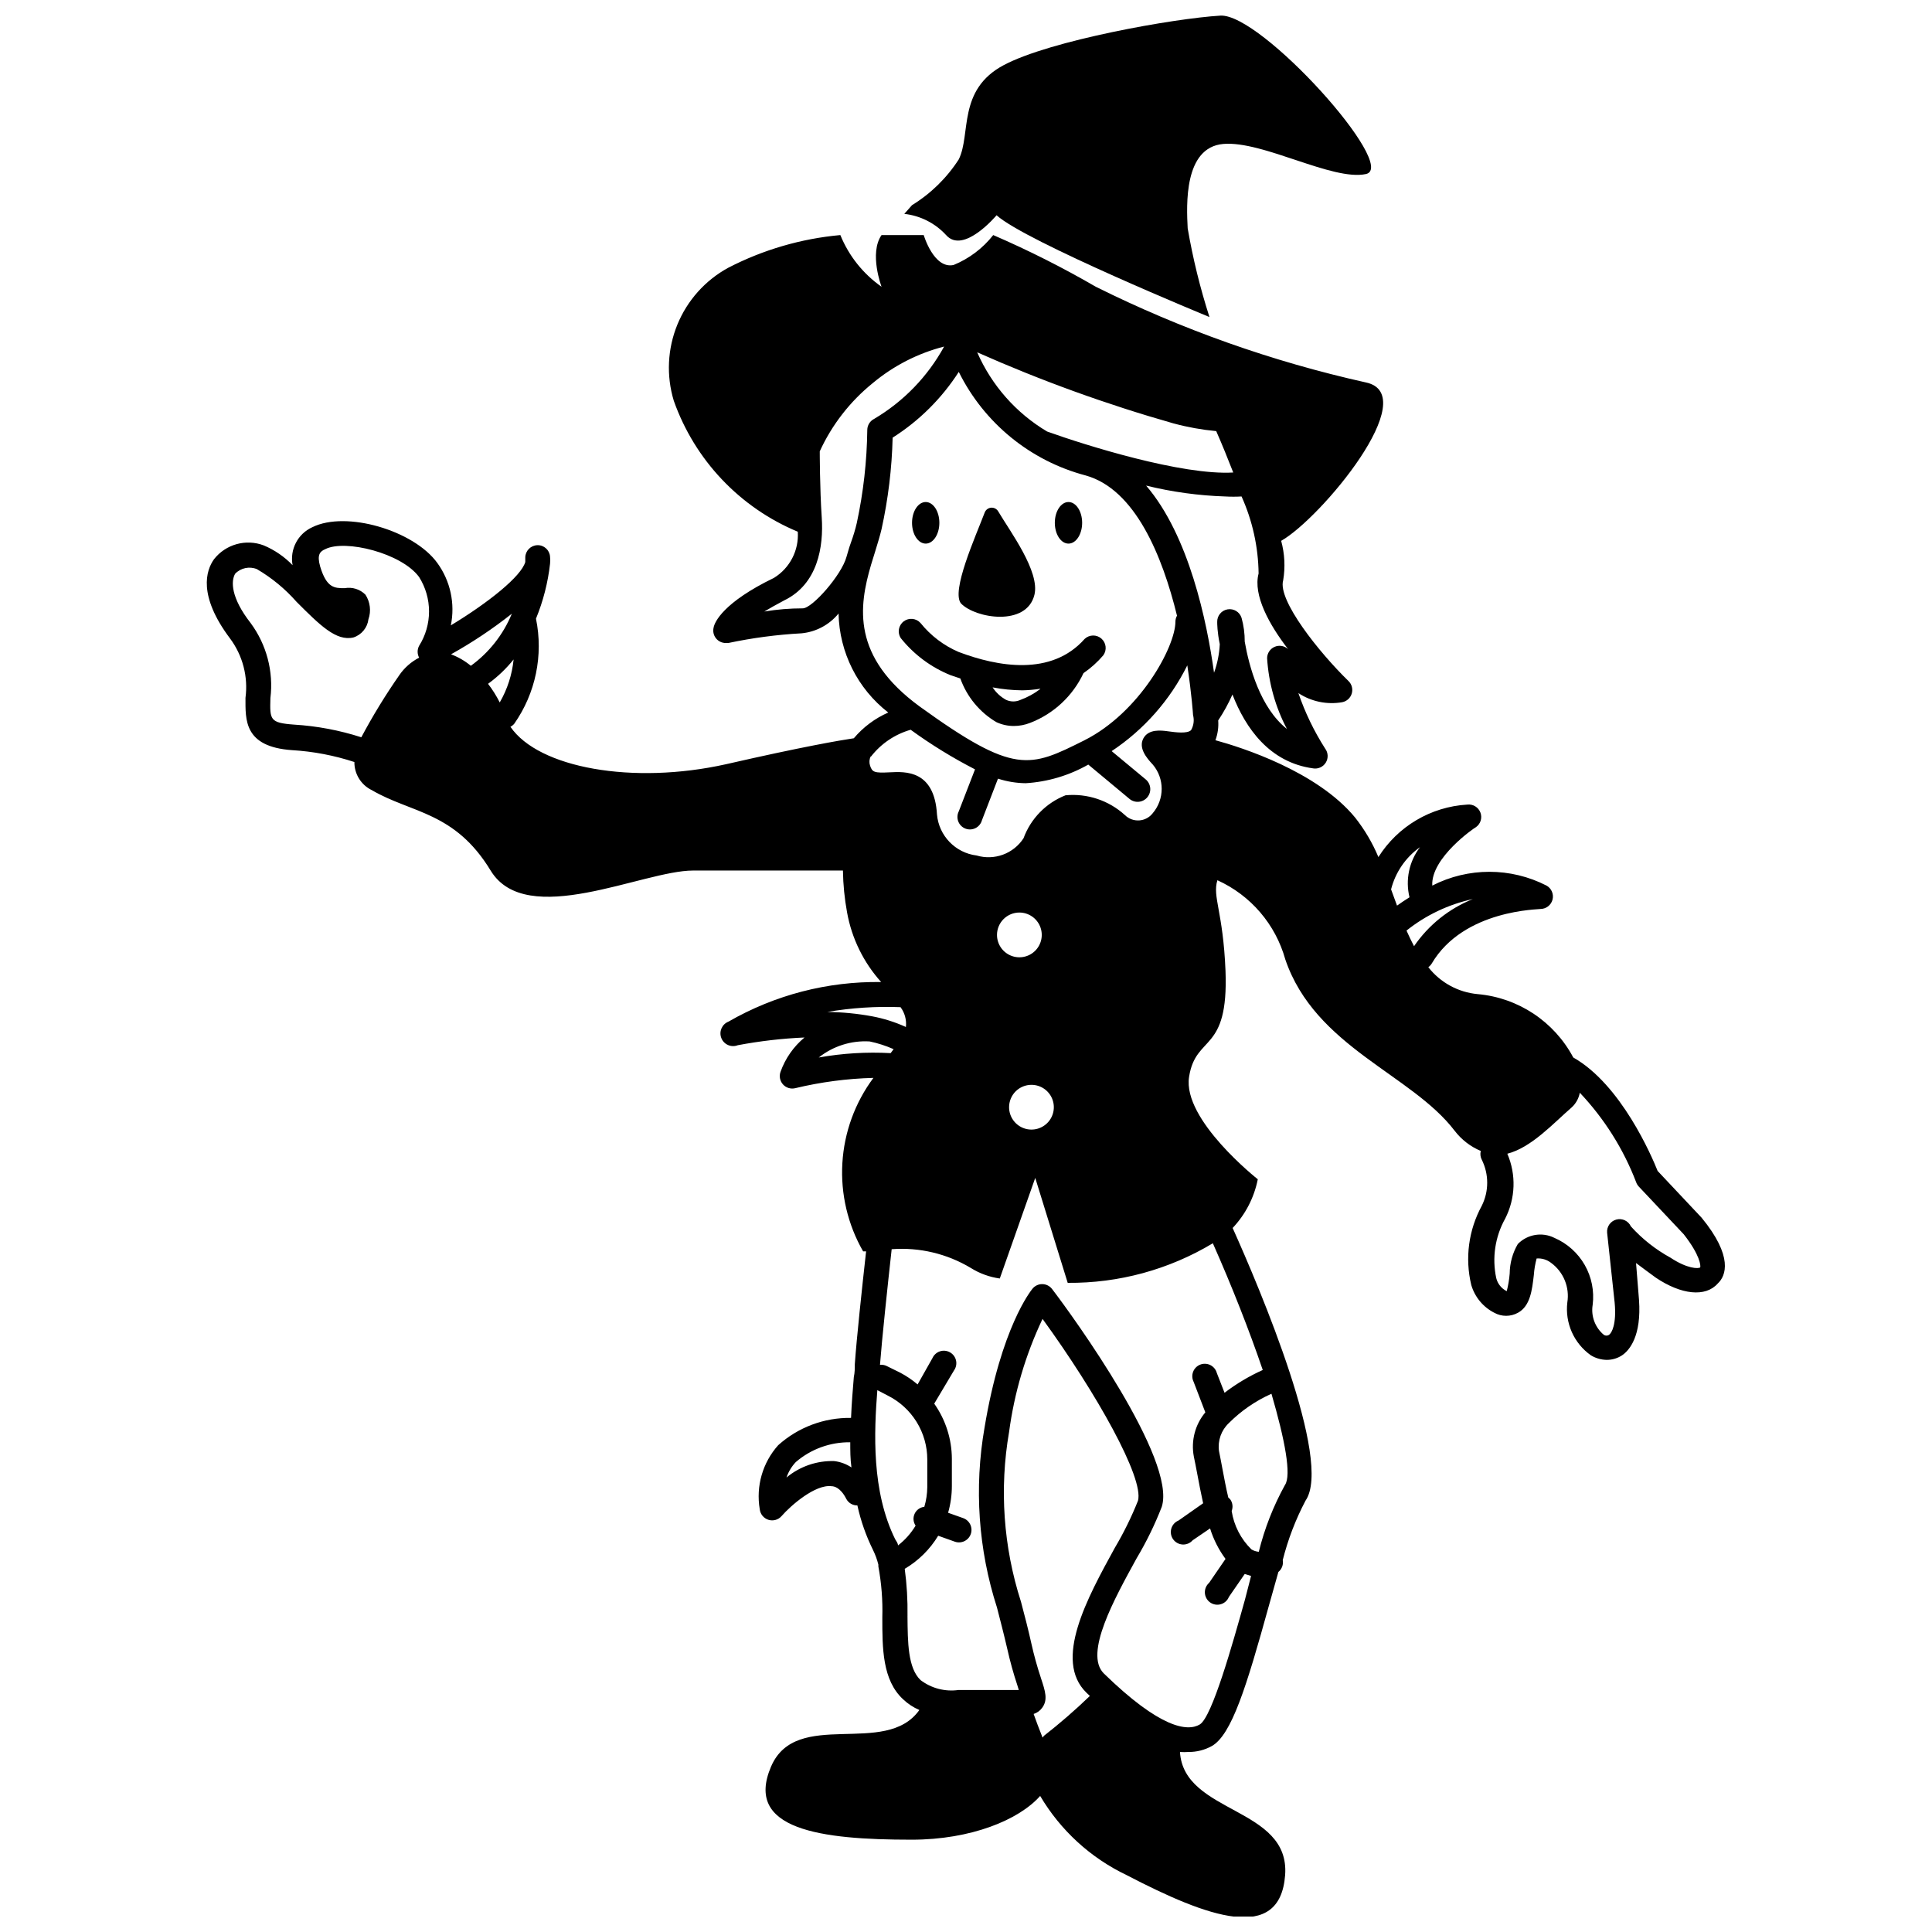
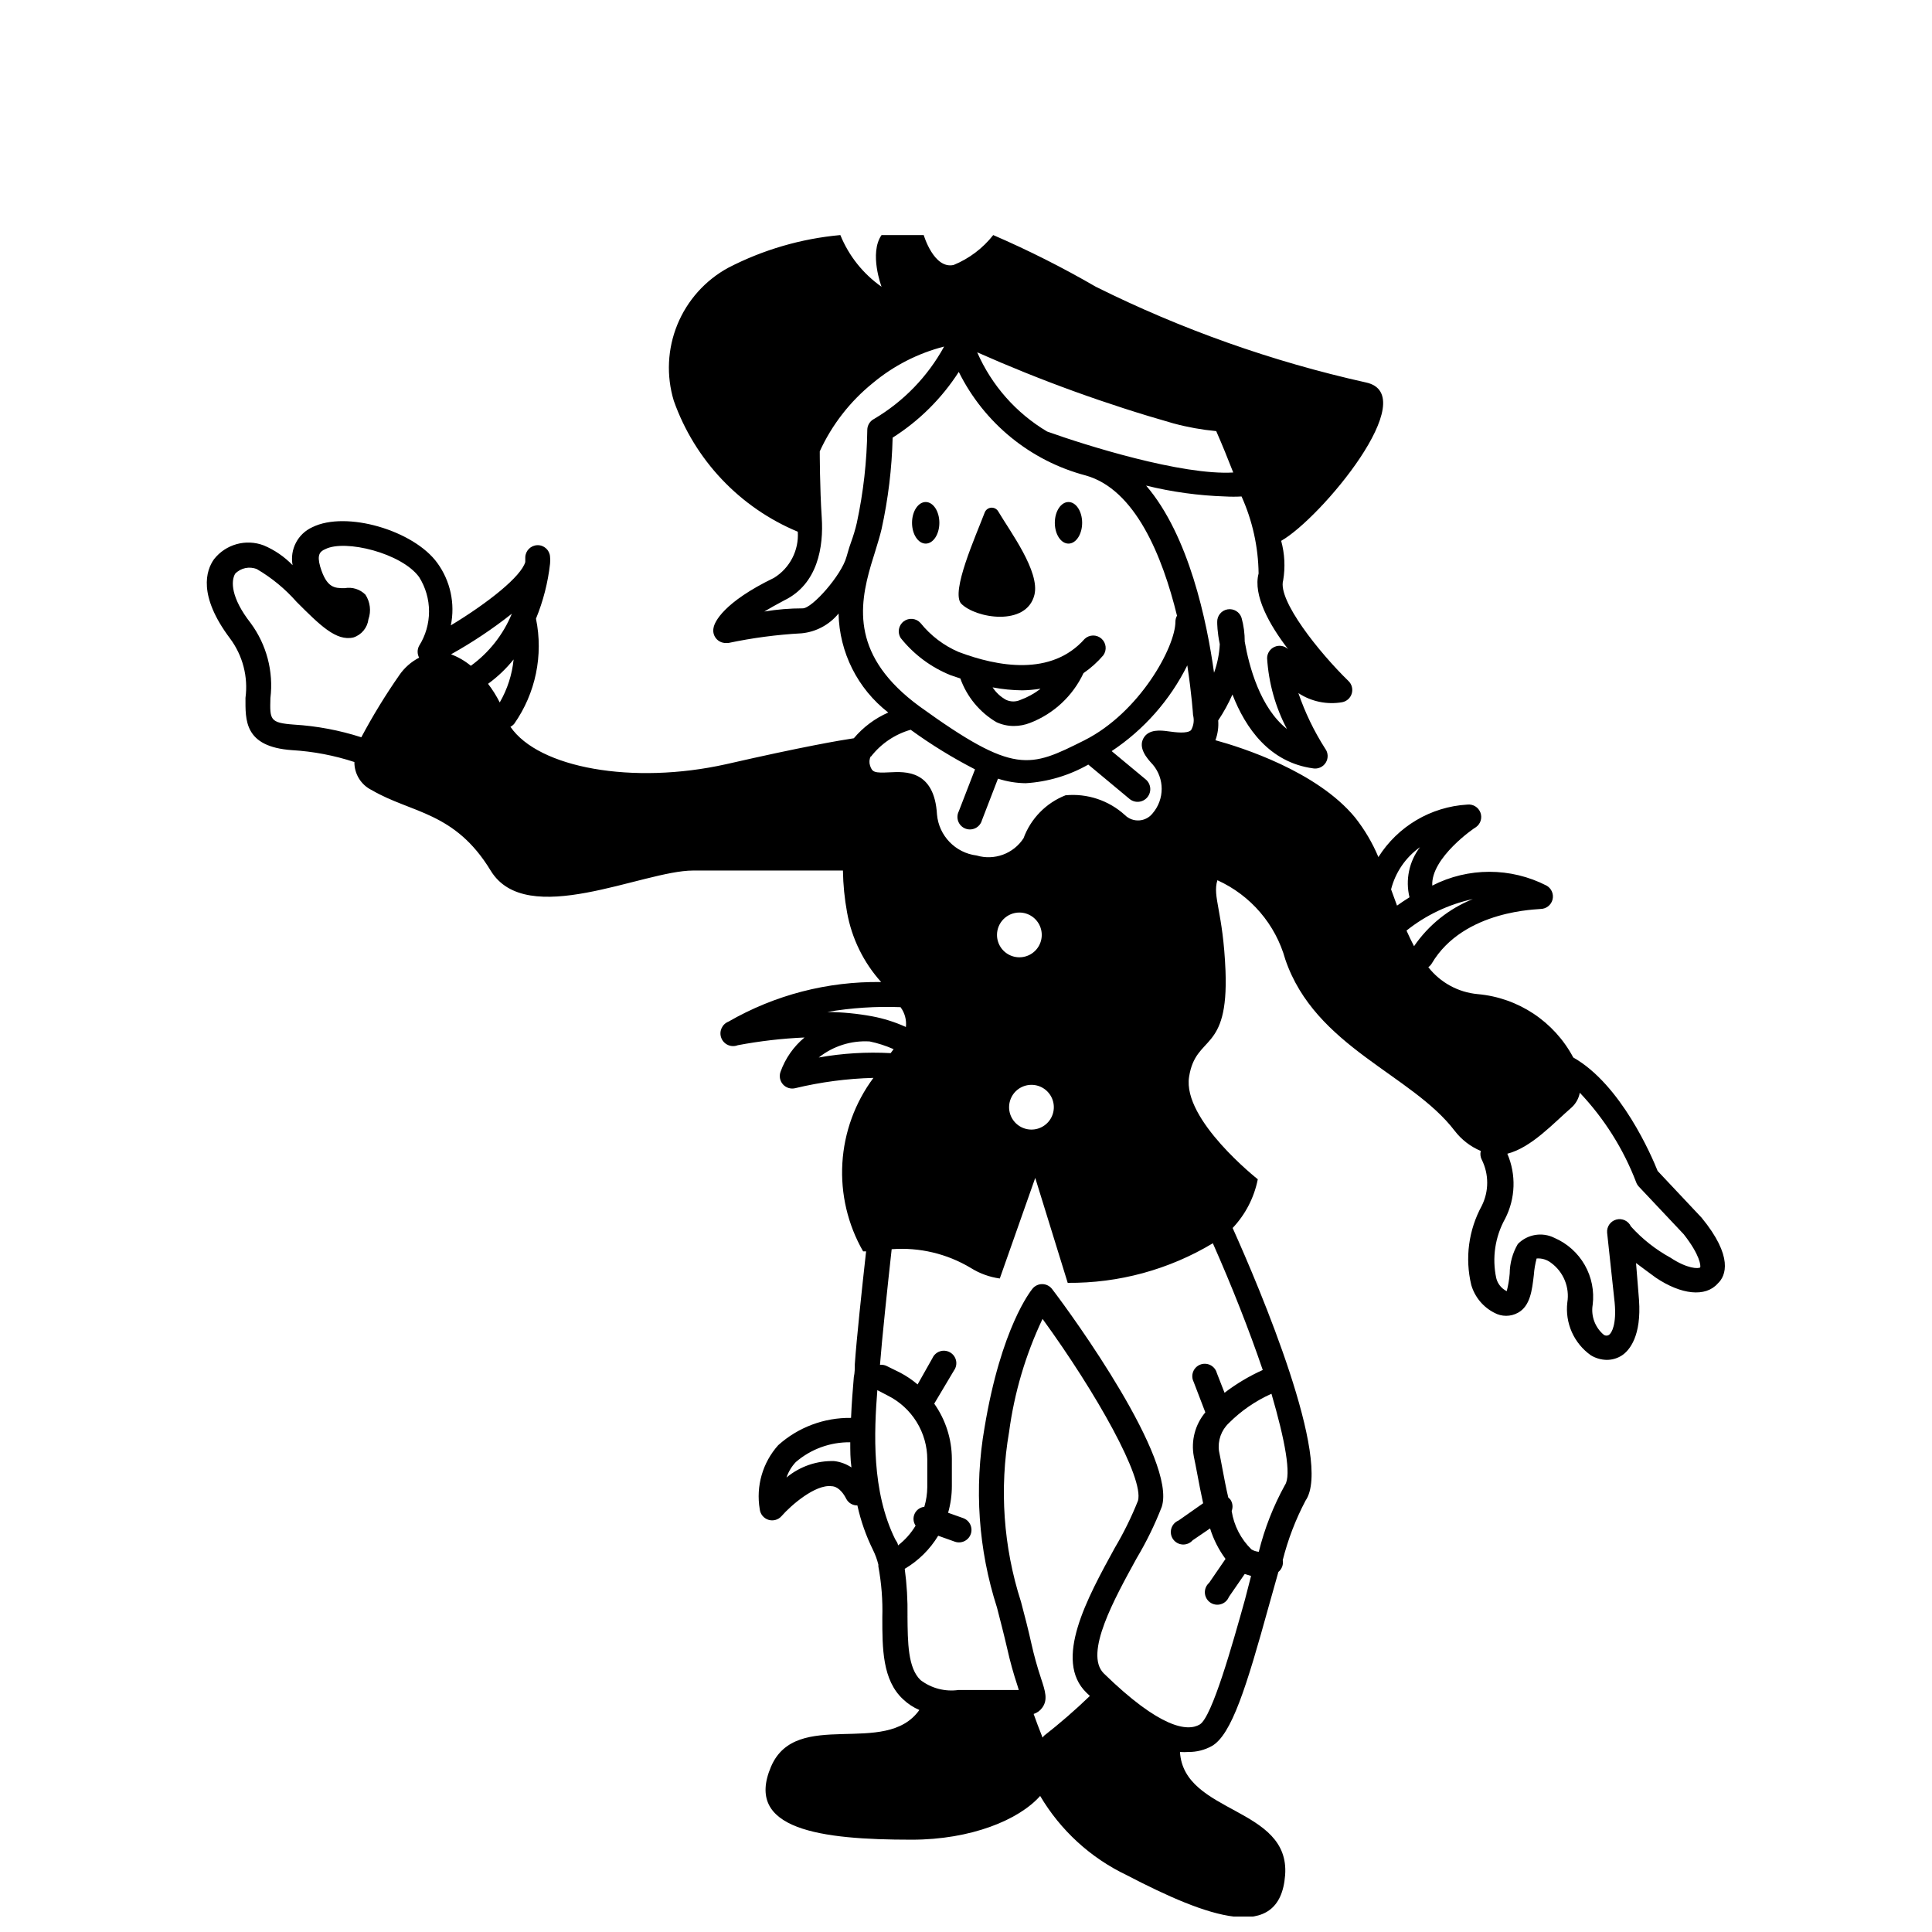
<svg xmlns="http://www.w3.org/2000/svg" width="800px" height="800px" version="1.1" viewBox="144 144 512 512">
  <defs>
    <clipPath id="b">
      <path d="m383 148.09h125v80.906h-125z" />
    </clipPath>
    <clipPath id="a">
      <path d="m198 206h404v445.9h-404z" />
    </clipPath>
  </defs>
  <path d="m395.98 322.96 2.519 0.84c1.727 4.836 5.086 8.918 9.496 11.547 1.461 0.691 3.059 1.051 4.672 1.047 1.492 0 2.969-0.285 4.356-0.836 6.227-2.41 11.285-7.129 14.117-13.176 1.949-1.336 3.715-2.926 5.25-4.723 0.996-1.379 0.781-3.289-0.492-4.414-1.277-1.125-3.195-1.102-4.441 0.059-8.816 9.973-23.039 7.398-33.43 3.465-3.934-1.695-7.394-4.324-10.078-7.664-1.148-1.285-3.094-1.473-4.465-0.43-1.371 1.047-1.715 2.969-0.781 4.418 3.5 4.383 8.074 7.781 13.277 9.867zm23.723 3.621h-0.004c-1.594 1.223-3.363 2.195-5.246 2.887-1.215 0.562-2.617 0.562-3.832 0-1.445-0.789-2.668-1.926-3.566-3.305 2.594 0.492 5.227 0.758 7.871 0.785 1.582-0.031 3.16-0.172 4.723-0.418z" />
  <path d="m418.13 301.65c1.523-6.141-6.402-16.742-9.605-22.148h0.004c-0.395-0.652-1.125-1.023-1.883-0.957-0.758 0.066-1.414 0.562-1.688 1.273-2.414 6.352-9.027 20.992-6.246 24.141 3.832 3.934 17.32 6.141 19.418-2.309z" />
  <path d="m392.94 282.55c0 3.043-1.621 5.512-3.621 5.512s-3.621-2.469-3.621-5.512 1.621-5.508 3.621-5.508 3.621 2.465 3.621 5.508" />
  <path d="m430.78 282.55c0 3.043-1.621 5.512-3.621 5.512s-3.621-2.469-3.621-5.512 1.621-5.508 3.621-5.508 3.621 2.465 3.621 5.508" />
  <g clip-path="url(#b)">
-     <path d="m394.72 206.29c4.617 5.246 13.383-5.246 13.383-5.246 7.609 6.926 56.418 26.977 56.418 26.977v-0.004c-2.477-7.691-4.402-15.547-5.773-23.508-0.316-6.141-1.051-21.465 9.445-22.359 10.496-0.891 28.918 9.867 37.785 7.977 8.871-1.891-27.762-42.668-38.574-41.984-12.281 0.734-45.082 6.559-57.414 13.121-12.328 6.562-8.602 18.316-11.91 24.98-3.168 4.918-7.402 9.059-12.383 12.125l-2.047 2.309c4.246 0.477 8.18 2.469 11.07 5.613z" />
-   </g>
+     </g>
  <g clip-path="url(#a)">
    <path d="m594.94 466.7-11.652-12.387c-1.523-3.832-9.656-22.883-22.355-30.07v0.004c-5.062-9.531-14.602-15.852-25.348-16.797-5.152-0.477-9.883-3.059-13.07-7.137 0.359-0.25 0.664-0.57 0.895-0.945 8.5-14.434 28.652-14.328 28.863-14.484 1.5-0.016 2.797-1.039 3.168-2.488 0.367-1.453-0.285-2.973-1.594-3.703-9.504-4.875-20.777-4.875-30.281 0-0.418-7.398 11.336-15.43 11.492-15.43 1.285-0.848 1.812-2.473 1.273-3.914s-2.004-2.32-3.527-2.121c-9.621 0.578-18.371 5.754-23.512 13.906-1.578-3.762-3.66-7.293-6.191-10.496-10.078-12.227-30.07-18.578-37-20.469v0.004c0.617-1.676 0.871-3.469 0.734-5.25 1.453-2.18 2.719-4.477 3.777-6.875 3.465 8.922 9.812 18 21.359 19.574v0.004c1.336 0.227 2.68-0.379 3.383-1.539 0.707-1.156 0.637-2.629-0.18-3.711-2.938-4.598-5.316-9.531-7.086-14.695 3.418 2.25 7.566 3.113 11.598 2.414 1.211-0.23 2.188-1.117 2.543-2.297 0.352-1.18 0.02-2.457-0.863-3.316-7.871-7.66-18.789-21.41-17.32-26.66h0.004c0.59-3.496 0.41-7.078-0.527-10.496 10.496-5.93 37.84-38.781 22.41-41.984-24.781-5.523-48.801-14.035-71.531-25.348-8.785-5.094-17.863-9.668-27.184-13.699-2.758 3.504-6.371 6.234-10.496 7.926-5.246 1.156-7.926-7.926-7.926-7.926h-11.176c-3.359 4.828 0 13.699 0 13.699-4.879-3.422-8.672-8.18-10.918-13.699-10.367 0.941-20.453 3.879-29.703 8.66-6.094 3.32-10.859 8.645-13.488 15.066-2.629 6.426-2.961 13.559-0.945 20.199 5.555 15.691 17.488 28.297 32.855 34.691 0.328 4.926-2.098 9.633-6.301 12.227-13.434 6.508-15.742 11.703-16.008 13.172h0.004c-0.242 0.984-0.02 2.027 0.605 2.824 0.625 0.801 1.582 1.266 2.594 1.27h0.684c6.398-1.355 12.887-2.215 19.418-2.57 3.84-0.367 7.375-2.258 9.812-5.25 0.203 10.289 5.043 19.934 13.172 26.242-3.523 1.543-6.648 3.879-9.129 6.82-3.516 0.523-13.434 2.203-33.852 6.875-24.719 5.512-49.699 1-57.148-9.918 0.379-0.195 0.719-0.461 0.996-0.785 5.68-8.098 7.769-18.18 5.773-27.867 1.91-4.648 3.164-9.543 3.727-14.539 0.074-0.625 0.074-1.262 0-1.887-0.113-1.758-1.602-3.106-3.359-3.047-1.746 0.055-3.148 1.457-3.203 3.203v1.258c-1.102 3.832-9.762 10.758-19.734 16.793l0.004 0.004c1.18-5.769-0.113-11.766-3.57-16.531-6.246-8.66-24.191-13.91-33.113-9.5-3.867 1.742-6.035 5.906-5.25 10.074-2.172-2.25-4.777-4.035-7.66-5.246-4.723-1.789-10.059-0.301-13.172 3.672-2.098 2.938-4.305 9.605 4.25 20.992 3.367 4.512 4.836 10.164 4.094 15.746 0 5.773-0.473 12.961 12.332 13.855 5.621 0.332 11.18 1.391 16.531 3.148-0.031 3.168 1.766 6.07 4.617 7.449 10.496 6.141 21.988 5.668 31.488 21.309s40.355 0 53.633 0h39.73c0.059 3.734 0.426 7.453 1.102 11.125 1.238 6.859 4.363 13.238 9.027 18.422-14.188-0.211-28.168 3.414-40.465 10.496-1.723 0.68-2.57 2.629-1.887 4.356 0.68 1.723 2.629 2.57 4.356 1.891 5.84-1.102 11.75-1.789 17.684-2.047-2.891 2.402-5.082 5.539-6.348 9.078-0.422 1.145-0.18 2.43 0.633 3.344 0.812 0.91 2.062 1.301 3.25 1.012 6.797-1.633 13.742-2.547 20.73-2.731-4.887 6.566-7.746 14.414-8.23 22.582-0.484 8.164 1.426 16.297 5.5 23.391h0.789c-1.102 9.918-2.519 23.145-2.992 29.914 0 1.051 0 2.203-0.262 3.41-0.262 3.254-0.578 6.875-0.734 10.812-7.121-0.109-14.02 2.481-19.312 7.242-4.125 4.613-5.922 10.852-4.883 16.953 0.137 1.305 1.035 2.406 2.285 2.805 1.254 0.398 2.621 0.02 3.488-0.969 2.465-2.832 8.973-8.5 13.277-7.926 0.578 0 2.309 0.262 3.883 3.359 0.574 1.086 1.711 1.754 2.941 1.73 0.895 4.09 2.289 8.055 4.144 11.809 0.609 1.242 1.086 2.543 1.418 3.883-0.012 0.16-0.012 0.316 0 0.473 0.828 4.465 1.18 9.004 1.047 13.543 0 8.133 0 16.582 5.512 21.676v-0.004c1.25 1.199 2.711 2.156 4.305 2.836-8.973 12.648-32.59-0.629-39.309 15.008-7.137 16.688 13.121 19.363 37.262 19.363 15.742 0 28.445-5.246 34.059-11.598 5.387 9.125 13.371 16.434 22.934 20.992 21.465 11.18 40.621 18.156 41.984 0 1.363-18.156-26.871-16.164-27.867-32.641 0.75 0.055 1.504 0.055 2.258 0 2.164 0.02 4.301-0.523 6.191-1.574 5.246-2.992 9.184-15.742 15.062-37 0.84-3.043 1.73-6.141 2.57-9.133 0.93-0.762 1.371-1.965 1.156-3.148 1.383-5.465 3.406-10.75 6.035-15.742 7.293-10.496-12.121-56.258-19.312-72.266 3.391-3.59 5.703-8.066 6.664-12.91 0 0-19.996-15.742-18.211-27.133 1.785-11.387 10.496-6.086 9.656-28.078-0.629-15.742-3.516-19.629-2.152-24.035 8.816 3.984 15.406 11.676 18 20.992 7.926 23.25 33.43 30.387 44.871 45.395 1.805 2.359 4.191 4.203 6.93 5.356-0.199 0.773-0.109 1.598 0.262 2.309 1.918 3.852 1.918 8.379 0 12.227-3.5 6.41-4.492 13.895-2.781 20.992 0.934 3.184 3.137 5.84 6.086 7.348 1.961 1.086 4.34 1.086 6.297 0 3.254-1.785 3.727-5.984 4.199-10.023 0.105-1.473 0.352-2.93 0.734-4.356 1.379-0.105 2.742 0.309 3.832 1.156 3.293 2.41 4.953 6.465 4.305 10.496-0.316 2.68 0.098 5.394 1.195 7.863 1.102 2.465 2.844 4.59 5.051 6.148 1.266 0.766 2.715 1.184 4.195 1.207 1.414 0.004 2.801-0.395 3.988-1.156 2.098-1.363 5.246-5.246 4.566-14.746l-0.785-9.762c1.574 1.207 3.41 2.519 5.246 3.883 6.719 4.512 13.172 5.246 16.426 1.523 2.152-1.996 4.148-7.137-4.301-17.426zm-315.3-160.06c-2.269 5.519-6.031 10.301-10.863 13.801-1.57-1.301-3.344-2.328-5.25-3.043 5.652-3.148 11.039-6.746 16.113-10.758zm-29.809 16.27c-3.684 5.285-7.051 10.789-10.078 16.477-5.781-1.863-11.777-2.992-17.844-3.359-6.453-0.473-6.402-1.312-6.246-7.031 0.859-7.055-1.02-14.172-5.246-19.891-5.246-6.719-5.246-11.125-4.094-13.066 1.496-1.547 3.785-2.027 5.773-1.207 3.938 2.309 7.481 5.231 10.496 8.66 6.191 6.191 10.496 10.496 15.062 9.445 2.152-0.695 3.711-2.578 3.988-4.828 0.758-2.176 0.465-4.574-0.789-6.508-1.438-1.449-3.5-2.098-5.508-1.73-2.676 0-4.777 0-6.508-5.773-0.891-3.148 0-3.988 1.363-4.566 5.246-2.676 20.258 1.051 24.875 7.398 1.715 2.731 2.625 5.887 2.625 9.105 0 3.223-0.91 6.379-2.625 9.105-0.531 0.984-0.531 2.168 0 3.148-2.102 1.086-3.902 2.672-5.246 4.621zm23.512 2.309h-0.004c2.535-1.844 4.812-4.016 6.773-6.457-0.398 4.016-1.652 7.898-3.676 11.391-0.875-1.738-1.91-3.391-3.098-4.934zm140.8 60.613c2.398 0 4.562 1.445 5.481 3.66 0.918 2.219 0.41 4.769-1.285 6.465-1.695 1.695-4.246 2.203-6.465 1.285-2.215-0.918-3.66-3.082-3.66-5.481 0-1.57 0.625-3.078 1.738-4.191 1.113-1.113 2.621-1.738 4.191-1.738zm3.203 45.66c2.398 0 4.559 1.441 5.477 3.66 0.918 2.215 0.414 4.766-1.285 6.461-1.695 1.695-4.246 2.203-6.461 1.285-2.215-0.918-3.66-3.078-3.66-5.477 0-1.574 0.625-3.082 1.734-4.195 1.113-1.109 2.621-1.734 4.195-1.734zm68.016-115.46c-0.965-0.898-2.367-1.141-3.574-0.617-1.207 0.523-1.988 1.715-1.992 3.031 0.41 6.543 2.195 12.93 5.25 18.734-7.086-5.617-10.023-16.531-11.18-23.145 0.012-2.129-0.27-4.246-0.84-6.297-0.5-1.57-2.082-2.531-3.707-2.254s-2.797 1.707-2.746 3.356c0 0.367 0 2.625 0.684 5.879h-0.004c-0.125 2.582-0.637 5.129-1.52 7.559-1.891-13.594-6.613-36.316-18-49.594 6.875 1.691 13.91 2.66 20.992 2.883 1.434 0.082 2.867 0.082 4.301 0 2.891 6.426 4.43 13.375 4.516 20.418-1.523 5.719 2.832 13.59 7.82 20.047zm-30.387-59.828c3.711 1.004 7.504 1.688 11.336 2.047 1.523 3.465 3.043 7.191 4.512 10.969-13.594 0.789-39.098-7.191-49.332-10.863-8.215-4.891-14.695-12.23-18.523-20.992 16.871 7.496 34.25 13.789 52.008 18.84zm-98.242 49.016c-3.414 0-6.816 0.281-10.184 0.84 1.469-0.891 3.305-1.891 5.246-2.938 8.922-4.305 10.496-14.223 9.973-21.988-0.523-7.766-0.523-17.527-0.523-17.527v-0.004c3.215-7.016 8.012-13.195 14.012-18.051 5.512-4.613 11.984-7.93 18.945-9.711-4.344 7.934-10.742 14.551-18.523 19.156-1.121 0.555-1.828 1.691-1.84 2.938-0.102 8.297-1.031 16.559-2.781 24.668-0.367 1.625-0.945 3.516-1.574 5.246-0.629 1.73-0.734 2.414-1.156 3.727-1.309 4.828-9.078 13.645-11.594 13.645zm18.105-11.547 1.102-3.57c0.629-2.098 1.258-4.039 1.68-5.879v0.004c1.754-7.969 2.738-16.086 2.938-24.246 7.039-4.465 13.02-10.41 17.527-17.422 6.727 13.574 18.992 23.582 33.641 27.445 13.121 3.672 20.309 21.309 24.191 37.156h0.004c-0.273 0.48-0.418 1.023-0.422 1.574 0 6.664-9.445 24.09-24.191 31.488-14.484 7.242-18.422 9.184-43.559-8.973-18.105-13.227-16.164-26.449-12.91-37.578zm0 50.801c2.66-3.41 6.336-5.891 10.496-7.082 5.406 3.934 11.105 7.441 17.055 10.496l-4.305 11.125c-0.422 0.836-0.469 1.809-0.133 2.68 0.336 0.875 1.023 1.562 1.898 1.898 0.871 0.336 1.844 0.285 2.68-0.137 0.832-0.422 1.449-1.18 1.695-2.078l4.25-11.02v-0.004c2.375 0.773 4.852 1.18 7.348 1.207 5.832-0.355 11.508-2.043 16.586-4.934l10.969 9.133c1.449 1.16 3.562 0.926 4.723-0.523s0.922-3.566-0.527-4.727l-8.973-7.453v0.004c8.559-5.688 15.473-13.523 20.047-22.727 1.156 7.609 1.523 13.016 1.523 13.172v0.004c0.359 1.344 0.172 2.781-0.527 3.988-0.996 0.996-4.144 0.578-6.035 0.316s-5.246-0.684-6.613 1.891c-1.363 2.57 0.945 5.246 2.465 6.875l0.004-0.004c3.191 3.731 3.191 9.23 0 12.961-0.867 1.109-2.164 1.793-3.566 1.883-1.406 0.09-2.781-0.422-3.781-1.41-4.269-3.894-9.988-5.801-15.742-5.246-5.168 2.031-9.215 6.176-11.129 11.387-2.676 4.109-7.738 5.965-12.438 4.566-5.621-0.695-9.992-5.223-10.496-10.863-0.684-11.809-8.398-11.387-12.492-11.18-4.094 0.211-4.672 0-5.246-1.785-0.266-0.793-0.207-1.66 0.16-2.414zm7.816 66.441c1.121 1.508 1.629 3.383 1.418 5.25-2.867-1.305-5.879-2.258-8.973-2.836-3.914-0.719-7.883-1.105-11.863-1.152 6.414-1.094 12.922-1.516 19.418-1.262zm-21.676 13.328 0.004 0.004c3.816-3.031 8.621-4.547 13.488-4.254 2.18 0.457 4.309 1.145 6.348 2.047l-0.789 1.051h0.004c-6.375-0.352-12.77 0.035-19.051 1.156zm4.098 106.96c-4.606-0.141-9.105 1.41-12.648 4.356 0.516-1.527 1.359-2.922 2.465-4.094 4.012-3.453 9.145-5.316 14.434-5.246 0 2.203 0 4.41 0.316 6.664-1.371-0.91-2.934-1.484-4.566-1.68zm11.441-18.789 2.731 1.418h-0.004c3.152 1.57 5.805 3.988 7.66 6.984 1.852 2.992 2.836 6.445 2.836 9.965v7.297c-0.016 1.777-0.281 3.543-0.785 5.246-1.121 0.121-2.098 0.816-2.57 1.84-0.473 1.023-0.375 2.215 0.258 3.148-1.215 2.023-2.797 3.805-4.668 5.246 0-0.578-0.418-1.102-0.734-1.625-6.301-12.754-5.617-28.34-4.727-39.676zm44.031 91.789-0.262 0.262c-0.945-2.363-1.73-4.461-2.363-6.246 0.906-0.285 1.699-0.855 2.254-1.625 1.574-2.098 0.84-4.41-0.316-7.871h0.004c-0.992-2.984-1.836-6.012-2.519-9.082-0.891-3.988-1.836-7.66-2.781-11.18v0.004c-4.664-14.52-5.746-29.949-3.148-44.977 1.387-10.387 4.379-20.496 8.867-29.965 14.328 19.73 26.922 42.191 25.297 48.176-1.719 4.316-3.773 8.492-6.141 12.488-7.293 13.277-16.375 29.809-7.504 38.414l0.891 0.84v0.004c-3.906 3.762-8.004 7.316-12.281 10.652zm63.973-66.648c-3.074 5.566-5.402 11.512-6.93 17.684-0.688-0.055-1.352-0.27-1.941-0.629-2.809-2.734-4.648-6.309-5.246-10.18 0.387-0.992 0.27-2.106-0.316-2.992-0.168-0.219-0.359-0.41-0.578-0.578-0.629-2.625-1.102-5.246-1.574-7.715-0.316-1.625-0.578-3.148-0.891-4.617-0.375-2.746 0.602-5.504 2.621-7.402 3.254-3.258 7.078-5.891 11.285-7.766 3.57 12.227 5.352 21.621 3.57 24.195zm-19.105-64.078c4.984 11.23 9.656 23.09 13.227 33.586-3.594 1.617-6.992 3.644-10.129 6.035l-2.047-5.246v-0.004c-0.246-0.902-0.863-1.656-1.695-2.078-0.836-0.422-1.809-0.473-2.684-0.137-0.871 0.336-1.562 1.023-1.898 1.898-0.336 0.871-0.285 1.844 0.137 2.68l3.098 8.082c-2.719 3.246-3.836 7.543-3.047 11.703 0.316 1.418 0.578 2.938 0.891 4.512 0.473 2.57 0.996 5.246 1.574 7.871l-6.504 4.566c-0.938 0.383-1.648 1.168-1.93 2.141-0.281 0.969-0.105 2.016 0.48 2.84 0.582 0.82 1.512 1.332 2.519 1.387 1.012 0.051 1.988-0.359 2.656-1.117l4.617-3.148c0.902 2.906 2.285 5.637 4.094 8.082l-4.356 6.352v-0.004c-0.758 0.668-1.168 1.648-1.117 2.656 0.055 1.008 0.562 1.938 1.387 2.523 0.824 0.582 1.871 0.762 2.84 0.477 0.973-0.281 1.758-0.992 2.137-1.93l4.199-6.086 1.68 0.523-1.625 6.297c-3.254 11.652-8.711 31.121-11.965 33.062s-10.496 1.051-25.453-13.539c-5.246-5.246 2.832-19.785 8.711-30.492 2.598-4.352 4.828-8.918 6.664-13.645 3.988-12.438-23.512-50.484-29.074-57.727-0.625-0.816-1.594-1.293-2.625-1.293-1.027 0-1.996 0.477-2.621 1.293-0.316 0.418-8.238 10.129-12.648 36.734-2.785 15.938-1.648 32.309 3.305 47.707 0.891 3.465 1.836 7.086 2.731 10.969 0.727 3.262 1.621 6.484 2.676 9.656l0.367 1.207h-2.992-13.016c-3.555 0.492-7.164-0.449-10.023-2.625-3.359-3.203-3.41-9.918-3.465-17.004h0.004c0.066-4.176-0.18-8.352-0.734-12.488 3.633-2.144 6.68-5.156 8.867-8.766l4.41 1.574c1.723 0.609 3.613-0.297 4.223-2.019 0.609-1.727-0.297-3.617-2.019-4.227l-3.988-1.418c0.664-2.32 1-4.723 0.996-7.137v-7.137c-0.016-5.246-1.645-10.355-4.672-14.641l5.246-8.816h0.004c0.539-0.762 0.73-1.719 0.527-2.629-0.203-0.91-0.785-1.691-1.594-2.152-0.812-0.461-1.781-0.559-2.664-0.27-0.887 0.293-1.609 0.945-1.992 1.797l-3.938 6.981h0.004c-1.406-1.195-2.938-2.234-4.566-3.098l-3.621-1.785c-0.551-0.273-1.172-0.383-1.785-0.312 0.523-6.824 1.996-20.676 3.098-30.648 7.344-0.551 14.68 1.188 20.992 4.984 2.328 1.457 4.941 2.402 7.66 2.781l9.395-26.66 8.605 27.812c13.547 0.117 26.859-3.516 38.469-10.492zm53.32-78.723c-0.699-1.328-1.363-2.711-1.996-4.144h0.004c5.137-4.098 11.156-6.957 17.578-8.344-6.316 2.523-11.742 6.871-15.586 12.488zm1.574-26.238c-2.883 3.777-3.906 8.656-2.781 13.277-1.207 0.734-2.309 1.523-3.305 2.203l-1.574-4.305c1.145-4.516 3.859-8.48 7.66-11.176zm74.262 111.36c-0.473 0.367-3.359 0.418-7.871-2.57l-0.004-0.004c-3.938-2.156-7.484-4.957-10.496-8.289-0.672-1.465-2.301-2.234-3.856-1.816-1.555 0.414-2.586 1.891-2.441 3.492l1.996 18.527c0.523 5.668-0.734 8.031-1.523 8.555-0.402 0.246-0.91 0.246-1.312 0-2.344-1.938-3.484-4.977-2.992-7.977 0.461-3.656-0.277-7.363-2.102-10.559-1.828-3.199-4.644-5.719-8.027-7.18-3.242-1.629-7.168-0.973-9.707 1.625-1.387 2.375-2.129 5.07-2.152 7.82-0.125 1.578-0.387 3.141-0.785 4.672-1.395-0.688-2.414-1.957-2.781-3.465-1.148-5.359-0.309-10.957 2.359-15.742 2.75-5.367 2.965-11.68 0.578-17.215 6.402-1.625 12.332-8.188 17.004-12.227 1.148-1.035 1.926-2.418 2.203-3.938 6.5 6.863 11.582 14.941 14.957 23.773 0.152 0.41 0.383 0.785 0.684 1.102l11.914 12.648c4.356 5.562 4.512 8.344 4.356 8.766z" />
  </g>
</svg>